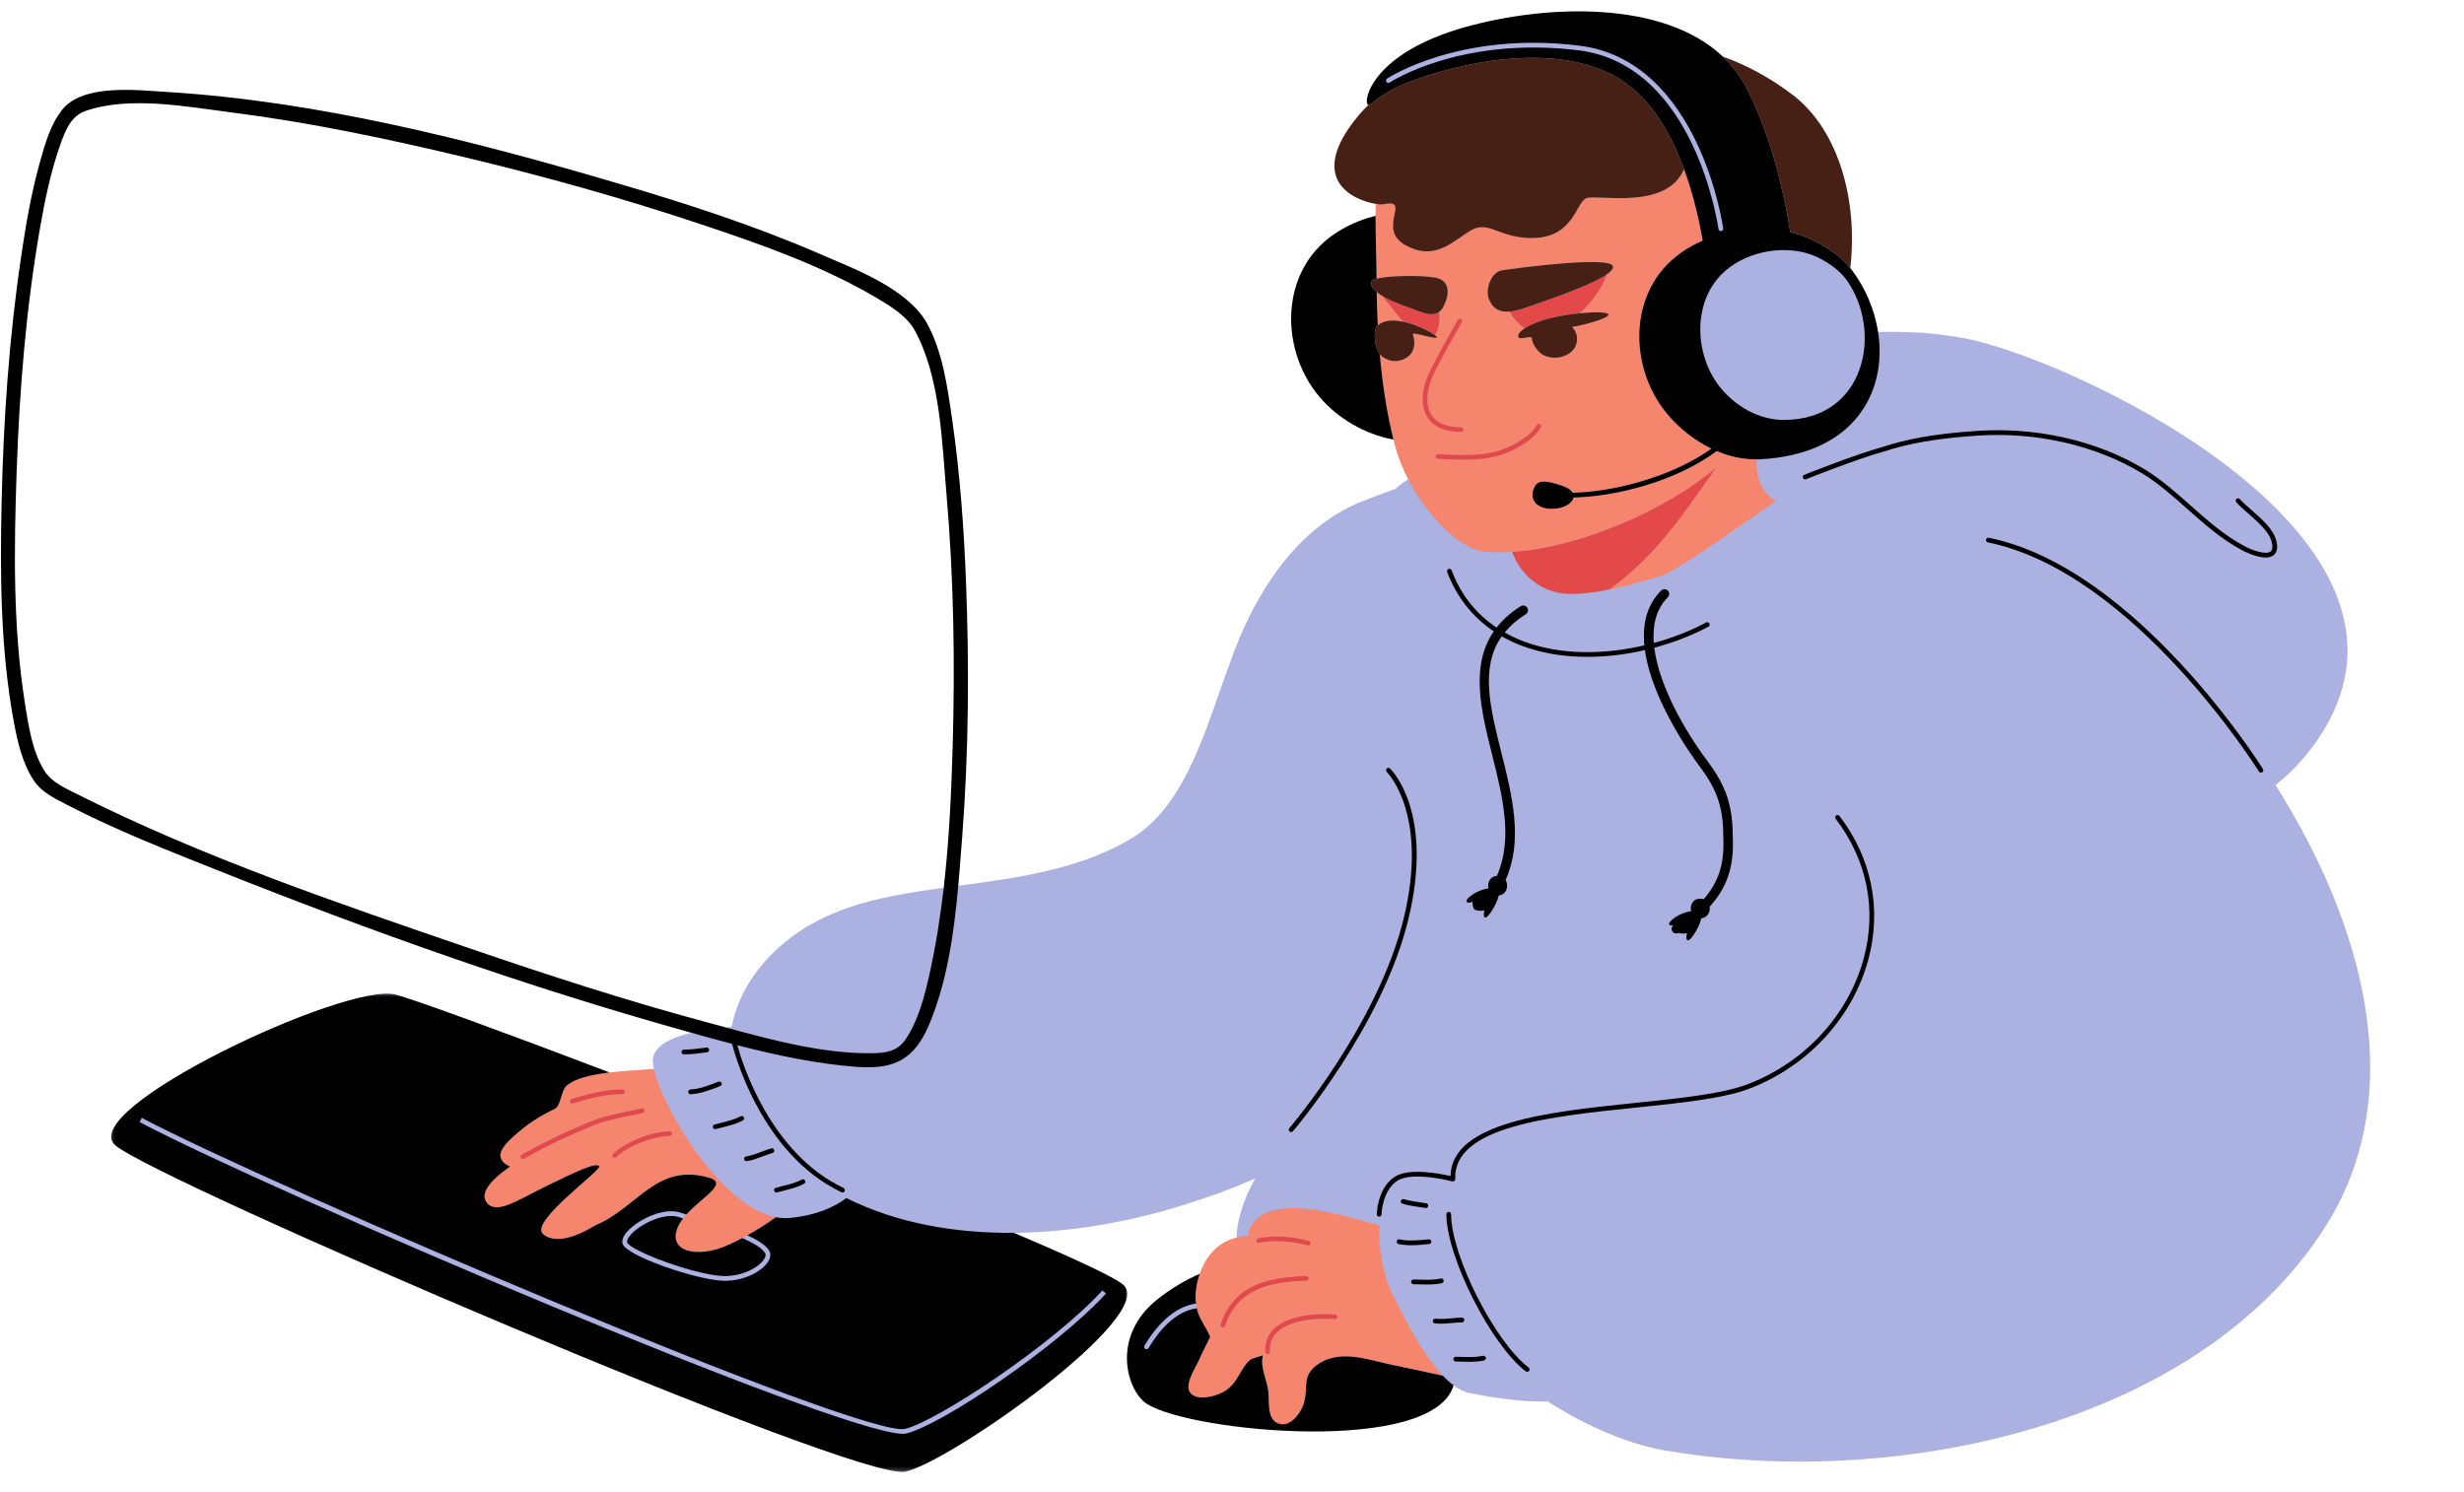
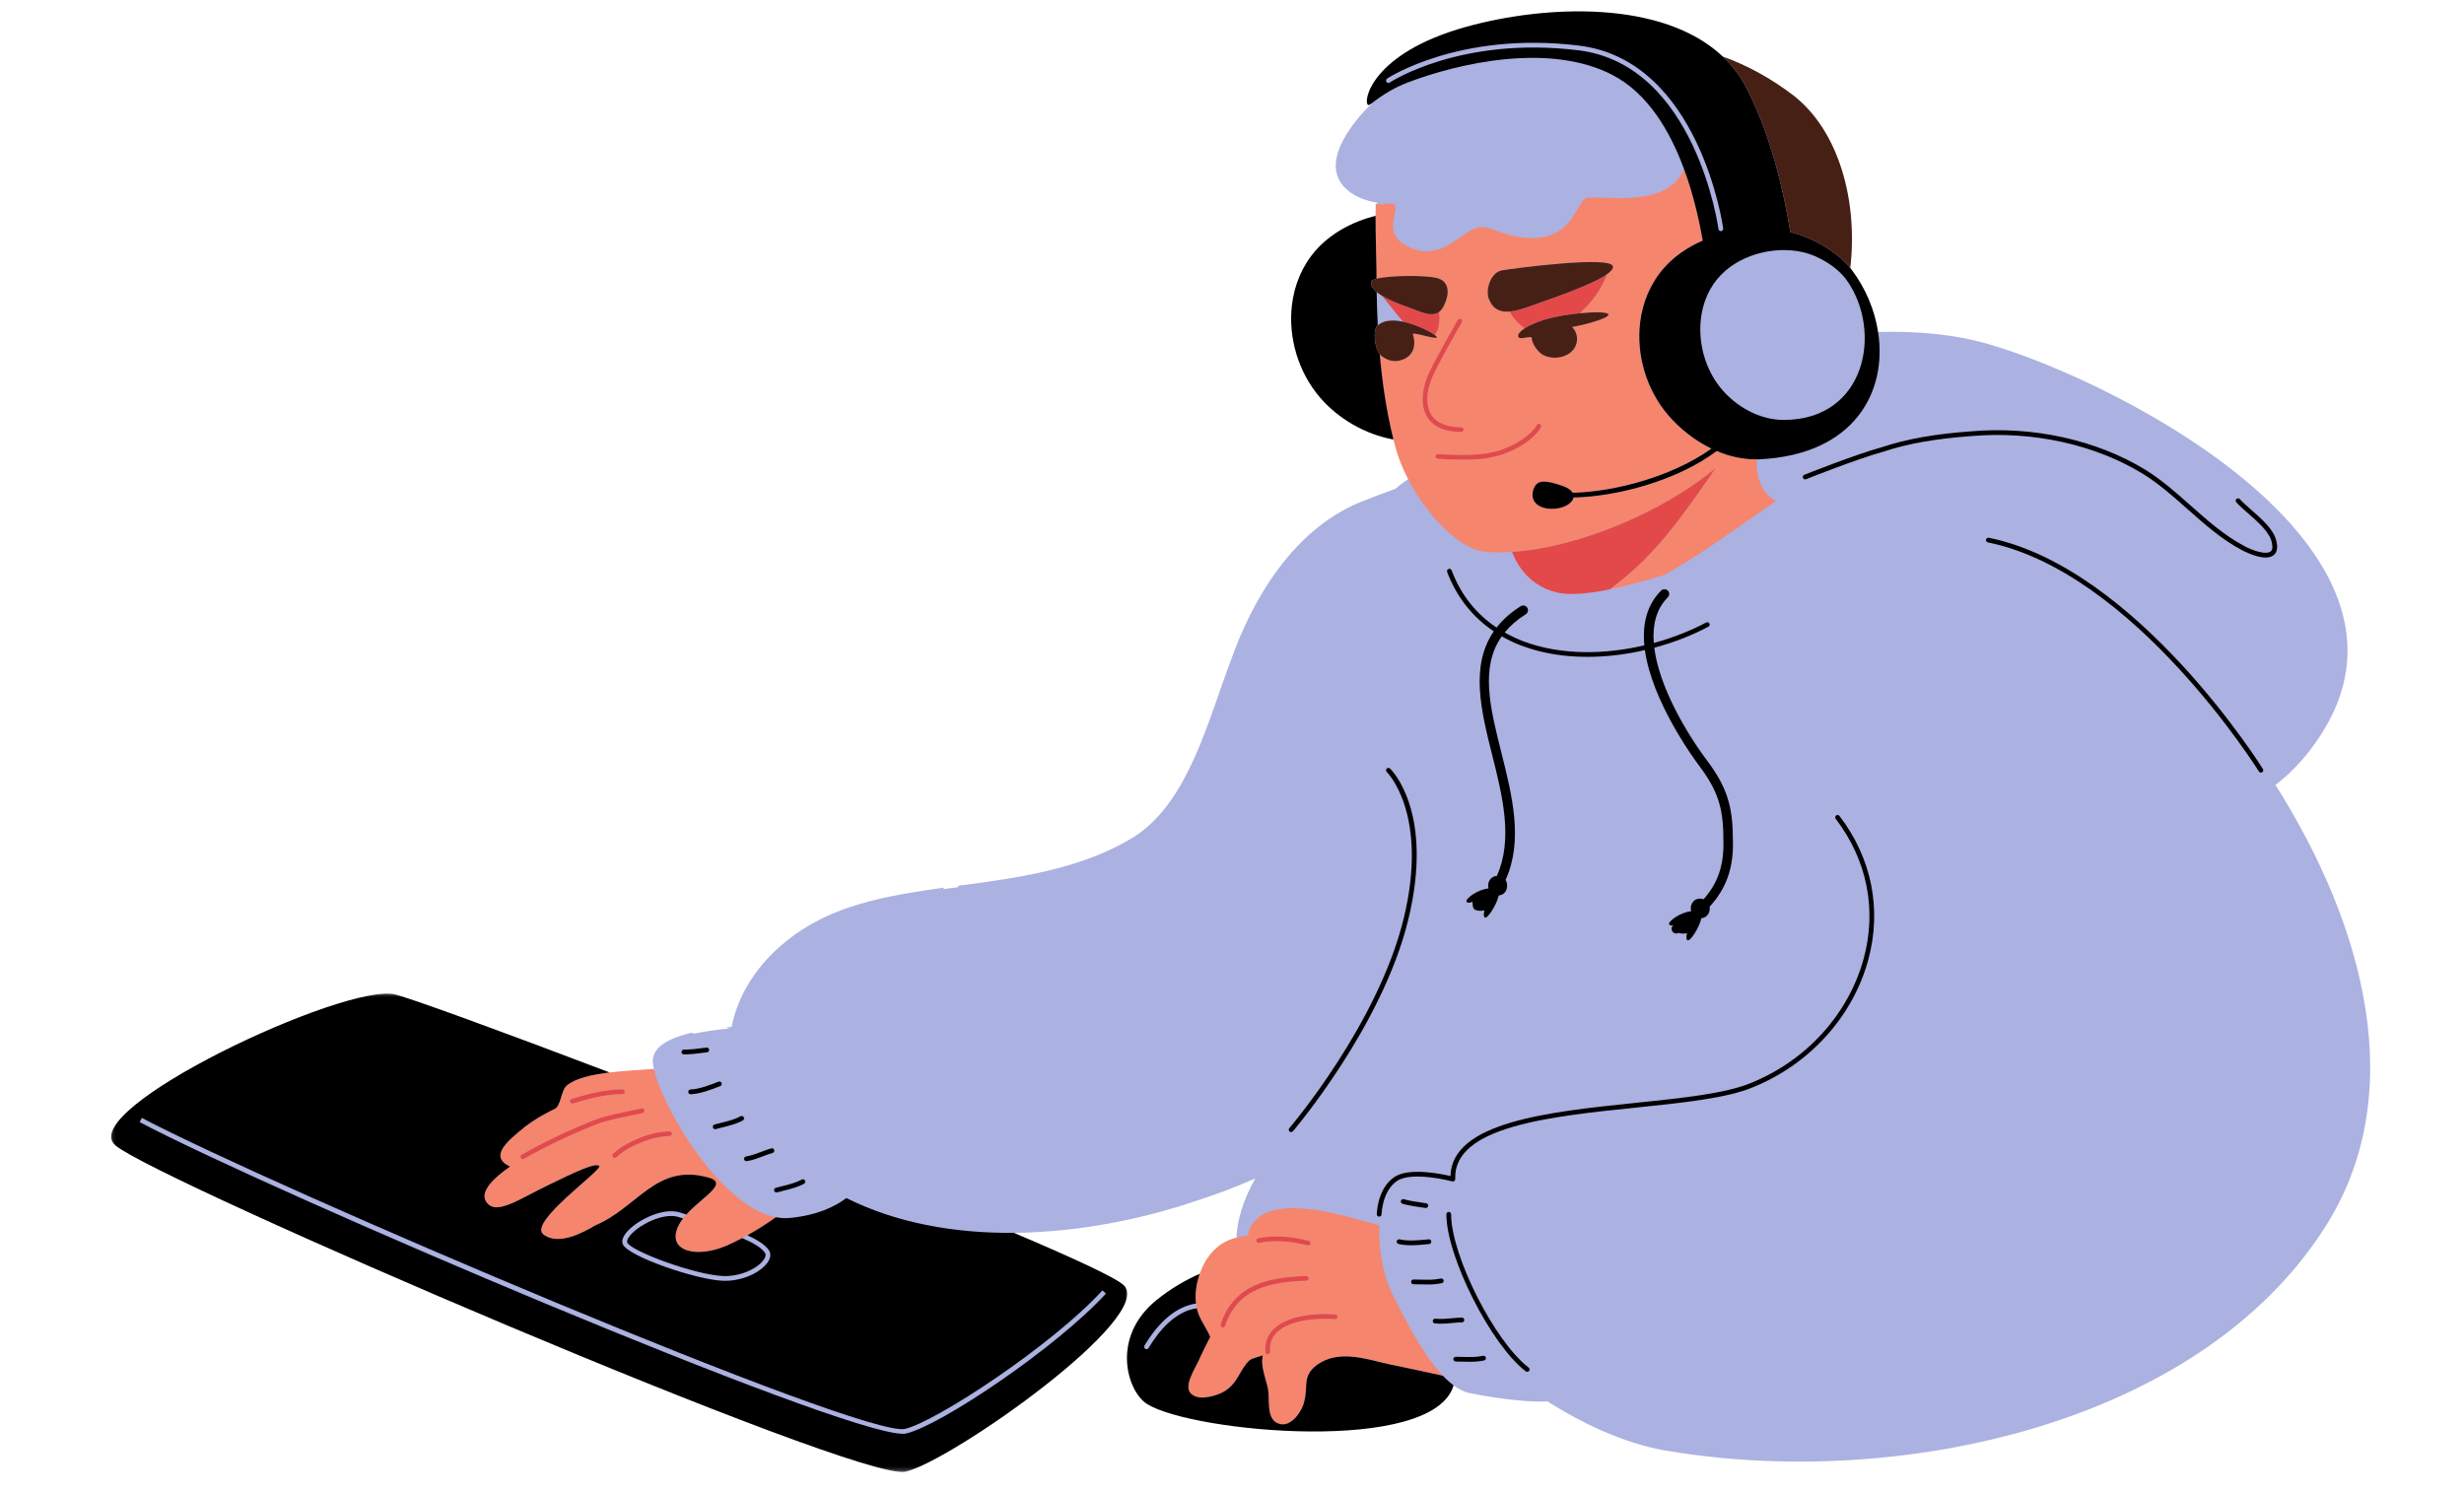
<svg xmlns="http://www.w3.org/2000/svg" width="520" height="315" viewBox="0 0 520 315" fill="none">
  <path d="M480.216 165.685C482.88 163.607 485.36 161.13 487.622 158.177C519.055 117.134 447.063 80.548 419.622 72.623C412.575 70.584 404.669 69.849 396.352 70.068C396.368 70.169 396.376 70.267 396.391 70.369C396.38 70.369 396.372 70.369 396.36 70.369L396.095 70.376L396.055 70.115C395.333 65.455 393.438 60.978 390.571 57.169C390.501 57.076 390.423 56.978 390.345 56.884L390.169 56.669L390.18 56.544C391.923 41.627 387.29 27.455 378.38 20.435C373.626 16.798 368.747 14.111 363.47 12.212L363.411 12.189L363.364 12.146C355.106 4.337 342.376 2.697 333.145 2.697C325.485 2.697 317.102 3.849 309.54 5.939C294.305 10.154 289.333 17.271 288.798 20.814C288.696 21.466 288.798 21.798 288.876 21.896L289.337 22.037L288.97 22.392C288.231 23.099 287.653 23.712 287.145 24.306C282.688 29.572 281.063 33.935 282.305 37.287C283.524 40.56 287.415 42.267 290.38 42.736L290.638 42.779L290.634 43.041C290.61 43.877 290.598 44.712 290.595 45.544V45.775L290.368 45.834C285.188 47.158 280.716 49.771 277.77 53.193C275.13 56.255 273.466 60.13 272.95 64.388C272.122 71.209 274.286 78.404 278.735 83.63C282.571 88.134 288.184 91.365 294.13 92.486L294.317 92.521L294.364 92.709C294.505 93.263 294.649 93.814 294.798 94.365C295.388 96.525 296.278 98.759 297.446 101.013L297.567 101.255L297.341 101.404C297.337 101.408 297.329 101.412 297.321 101.416C297.274 101.326 297.223 101.24 297.177 101.15C295.938 101.962 295.028 102.65 294.509 103.169C291.79 104.13 289.208 105.126 286.915 106.044C272.993 111.845 264.294 126.349 259.653 139.689C255.012 151.869 250.954 168.689 239.93 176.232C228.997 183.337 214.977 185.294 202.231 186.951C202.223 187.052 202.212 187.154 202.2 187.255C201.919 187.294 201.63 187.333 201.348 187.369L199.95 187.548C199.673 187.587 199.399 187.63 199.122 187.669C199.134 187.564 199.149 187.462 199.161 187.361C187.231 189.068 175.345 190.9 165.684 198.853C159.727 203.677 155.723 210.021 154.395 216.744C154.04 216.775 153.626 216.81 153.153 216.857C153.43 216.931 153.712 217.009 153.989 217.083C151.13 217.345 148.653 217.705 146.563 218.162C146.348 218.103 146.13 218.044 145.915 217.986C141.782 218.966 137.876 220.693 137.77 223.798C137.755 224.287 137.837 224.908 137.989 225.615C138.009 225.708 138.04 225.81 138.059 225.908L136.395 226.021C133.805 226.193 131.126 226.373 128.696 226.662L128.622 226.673L128.555 226.646C104.555 217.521 86.802 211.06 83.325 210.193C82.88 210.083 82.325 210.025 81.677 210.025C69.278 210.025 27.325 229.791 23.973 238.869C23.563 239.974 23.755 240.849 24.559 241.537C33.247 248.958 176.02 310.392 190.462 310.392C190.708 310.392 190.907 310.373 191.063 310.333C199.376 308.341 234.684 284.193 237.427 274.146C237.747 272.978 237.587 272.111 236.938 271.486C235.923 270.501 231.095 267.798 213.86 260.49L213.915 260.212C213.934 260.212 213.954 260.212 213.977 260.212C227.235 260.095 240.712 257.451 252.692 253.38C256.907 252.025 260.962 250.47 264.891 248.728C262.329 253.4 261.071 257.552 260.954 261.216C261.055 261.189 261.161 261.173 261.259 261.154C261.259 261.177 261.255 261.201 261.255 261.224L261.247 261.451L261.028 261.505C258.337 262.189 256.419 263.603 254.817 266.087C254.298 266.935 253.845 267.904 253.47 268.958L253.427 269.08L253.309 269.13C250.071 270.556 247.052 272.388 244.325 274.576C238.575 279.193 237.989 284.654 238.157 287.498C238.403 291.794 240.442 294.958 242.231 296.083C247.196 299.205 263.259 301.837 277.298 301.837C294.091 301.837 304.723 298.369 306.47 292.318L306.509 292.193C306.591 292.259 306.677 292.337 306.759 292.4C307.899 293.244 309.059 293.833 310.231 294.052C313.833 294.771 321.544 296.08 326.591 295.783C335.337 301.361 344.696 305.259 352.805 306.369C400.446 314.162 463.579 300.982 490.43 259.404C508.786 231.083 498.927 195.291 480.216 165.685Z" fill="#ABB1E0" />
  <path d="M141.309 239.787C137.821 239.787 132.567 241.876 130.063 244.259C129.97 244.353 129.845 244.396 129.72 244.396C129.587 244.396 129.458 244.345 129.356 244.244C129.169 244.044 129.177 243.724 129.376 243.537C132.079 240.962 137.544 238.787 141.309 238.787C141.587 238.787 141.809 239.009 141.809 239.287C141.809 239.564 141.587 239.787 141.309 239.787ZM124.747 237.751C119.587 239.869 114.958 242.099 110.591 244.58C110.513 244.626 110.427 244.646 110.345 244.646C110.169 244.646 110.001 244.552 109.907 244.392C109.77 244.154 109.856 243.845 110.095 243.708C114.501 241.208 119.169 238.958 124.36 236.826C126.981 235.705 129.462 235.189 132.337 234.595C133.313 234.396 134.333 234.185 135.403 233.939C135.673 233.876 135.942 234.044 136.001 234.314C136.063 234.583 135.895 234.849 135.626 234.912C134.548 235.162 133.524 235.373 132.54 235.576C129.72 236.162 127.286 236.666 124.747 237.751ZM120.63 231.955C123.817 231.009 127.43 229.939 131.364 229.939C131.641 229.939 131.864 230.162 131.864 230.439C131.864 230.712 131.641 230.939 131.364 230.939C127.575 230.939 124.036 231.986 120.915 232.912C120.868 232.927 120.821 232.931 120.774 232.931C120.555 232.931 120.356 232.791 120.294 232.576C120.216 232.31 120.368 232.033 120.63 231.955ZM137.989 225.615C134.852 225.83 131.602 226.013 128.661 226.365C124.743 226.833 121.38 227.599 119.583 229.138C118.376 230.173 118.38 233.431 117.067 234.044C115.755 234.662 113.157 236.001 110.778 237.83C107.47 240.552 102.891 244.044 107.645 246.228C104.059 248.669 101.278 251.529 102.575 253.603C104.505 256.689 109.204 253.31 115.391 250.298C121.579 247.287 125.68 245.337 126.454 246.115C127.227 246.888 111.473 257.935 114.634 260.509C117.794 263.087 123.294 260.044 125.634 258.638C134.532 254.892 138.391 245.646 149.161 248.455C154.196 249.619 148.341 252.451 144.841 256.345C144.598 256.619 144.364 256.896 144.149 257.177C143.716 257.74 143.345 258.322 143.075 258.923C140.735 264.138 147.044 265.654 153.376 262.904C154.372 262.47 155.477 261.931 156.638 261.322C157.001 261.13 157.368 260.931 157.739 260.724C159.7 259.638 161.766 258.345 163.755 256.916C152.02 254.693 139.735 233.693 137.989 225.615Z" fill="#F6856D" />
  <path d="M281.72 278.431C278.477 278.166 272.251 278.455 269.45 281.255C268.387 282.318 267.915 283.673 268.048 285.279C268.071 285.552 267.864 285.794 267.591 285.818C267.575 285.818 267.563 285.818 267.548 285.818C267.29 285.818 267.071 285.623 267.052 285.361C266.891 283.451 267.462 281.83 268.743 280.548C271.606 277.689 277.571 277.083 281.802 277.435C282.075 277.458 282.282 277.701 282.259 277.974C282.235 278.251 281.977 278.455 281.72 278.431ZM258.548 279.849C258.477 280.06 258.282 280.193 258.071 280.193C258.02 280.193 257.966 280.185 257.915 280.166C257.653 280.08 257.509 279.798 257.598 279.537C260.434 270.955 267.958 269.556 275.669 269.326C275.946 269.333 276.173 269.533 276.184 269.81C276.192 270.083 275.973 270.318 275.696 270.326C268.352 270.544 261.188 271.849 258.548 279.849ZM265.512 261.353C268.696 260.708 272.387 260.9 276.196 261.9C276.466 261.97 276.626 262.244 276.552 262.509C276.493 262.736 276.29 262.88 276.071 262.88C276.028 262.88 275.985 262.876 275.942 262.865C272.282 261.904 268.743 261.72 265.712 262.333C265.434 262.388 265.177 262.212 265.122 261.943C265.063 261.673 265.239 261.408 265.512 261.353ZM291.11 258.623C287.63 257.72 284.309 256.669 281.028 256.017C275.79 254.908 265.606 253.173 263.364 260.31L263.677 260.755C262.747 260.853 261.837 260.99 260.958 261.212C258.587 261.814 256.419 263.048 254.563 265.927C254.012 266.83 253.555 267.826 253.188 268.857C252.462 270.9 252.134 273.103 252.403 275.138C252.446 275.47 252.497 275.806 252.571 276.13C252.938 278.228 254.606 280.22 255.395 282.177C254.583 283.775 253.739 285.408 252.97 287.166C252.095 289.041 249.345 293.13 251.77 294.474C253.411 295.626 256.927 294.564 258.399 293.669C261.341 291.88 261.618 289.029 263.774 287.048C264.102 286.822 265.098 286.482 266.485 286.083C266.43 286.404 266.384 286.74 266.352 287.091C266.286 289.412 267.52 291.884 267.688 293.931C267.856 295.974 267.387 299.619 269.77 300.451C272.434 301.517 274.95 297.708 275.294 295.619C276.063 292.466 274.872 290.505 277.77 288.208C282.376 284.74 288.212 286.83 293.196 287.962C297.055 288.728 300.782 289.576 304.512 290.38C299.794 285.427 295.72 276.845 293.516 272.443C291.813 268.466 290.856 263.376 291.11 258.623Z" fill="#F6856D" />
  <path d="M314.7 96.533C313.114 96.915 310.817 97.021 308.708 97.021C305.989 97.021 303.587 96.841 303.411 96.83C303.134 96.806 302.93 96.568 302.95 96.29C302.969 96.017 303.231 95.814 303.485 95.834C303.563 95.837 310.993 96.396 314.497 95.552C317.993 94.947 322.759 92.451 324.333 89.701C324.469 89.459 324.774 89.38 325.012 89.517C325.255 89.654 325.337 89.959 325.2 90.197C323.43 93.29 318.376 95.892 314.7 96.533ZM301.344 88.251C299.919 86.169 299.86 83.021 301.184 79.619C302.344 76.712 307.438 67.888 307.657 67.513C307.794 67.275 308.098 67.193 308.341 67.33C308.579 67.466 308.661 67.775 308.52 68.013C308.469 68.103 303.251 77.15 302.114 79.986C300.915 83.072 300.934 85.88 302.173 87.685C303.302 89.337 305.387 90.173 308.38 90.173C308.657 90.173 308.88 90.396 308.88 90.673C308.88 90.951 308.657 91.173 308.38 91.173C305.036 91.173 302.669 90.189 301.344 88.251ZM317.005 57.056C319.524 56.634 339.852 53.947 340.387 56.197C340.505 56.685 340.028 57.255 339.145 57.88C338.036 61.005 335.848 63.896 333.38 66.123C336.591 65.802 339.262 65.857 339.427 66.334C339.735 67.255 333.188 68.845 331.743 69.009C333.243 70.408 333.223 73.037 331.36 74.462C329.809 75.65 327.434 75.822 325.712 74.955C324.352 74.267 323.173 72.158 323.274 71.314C323.325 70.892 321.216 71.517 320.692 71.349C320.305 71.224 319.981 70.447 321.766 69.302C320.2 68.22 319.192 66.908 318.571 65.755C316.739 65.908 315.134 65.373 314.262 63.216C313.391 61.419 314.489 57.478 317.005 57.056ZM372.266 103.455C371.048 101.626 370.649 99.365 370.731 96.947C367.856 96.982 364.993 96.337 362.298 95.193C353.887 101.486 341.239 104.814 332.067 105.005C331.817 106.318 329.77 107.505 327.188 107.384C324.247 107.244 322.809 105.494 323.661 103.169C324.38 101.22 326.083 101.294 329.762 102.564C330.903 102.958 331.583 103.466 331.895 104.005C340.716 103.826 352.954 100.568 361.188 94.689C357.661 92.986 354.466 90.459 351.989 87.548C347.454 82.224 345.305 74.919 346.134 68.08C346.634 63.947 348.219 59.978 351.024 56.72C353.231 54.162 356.126 52.181 359.337 50.783C358.528 46.142 357.29 40.826 355.395 35.677C351.731 44.482 337.102 40.966 334.805 41.83C332.485 42.701 332.102 50.794 322.298 50.216C316.067 49.849 314.177 46.736 310.696 48.474C306.782 50.654 303.067 55.275 296.688 51.794C290.309 48.314 298.079 41.806 291.989 43.111C291.7 43.173 291.098 43.154 290.333 43.033C290.309 43.873 290.298 44.709 290.294 45.541C290.274 49.685 290.454 53.712 290.481 57.087C290.485 57.603 290.489 58.193 290.497 58.837C293.298 58.111 300.528 58.072 303.087 58.638C306.243 59.341 305.708 62.462 304.833 64.259C304.528 65.013 304.145 65.513 303.704 65.837C303.946 67.74 303.657 69.705 302.79 70.72C303.11 70.955 303.282 71.13 303.255 71.205C303.044 71.74 297.954 69.915 298.173 70.568C298.868 72.63 298.395 74.654 296.626 75.623C294.934 76.548 293.259 76.376 291.673 75.24C291.489 75.107 291.329 74.935 291.18 74.748C291.677 80.419 292.548 86.701 294.075 92.783C294.216 93.337 294.356 93.892 294.509 94.447C295.126 96.705 296.048 98.974 297.177 101.154C301.341 109.185 308.321 115.99 313.235 116.435C315.098 116.607 317.067 116.619 319.11 116.486C333.469 115.572 351.524 107.669 362.016 98.826L362.02 98.822C361.294 99.939 360.544 101.037 359.79 102.107C355.809 107.767 351.755 113.462 346.809 118.333C344.548 120.56 342.173 122.58 339.692 124.4C343.255 123.677 347.212 122.599 351.266 121.326C358.594 117.306 366.52 111.419 374.794 105.74C373.77 105.185 372.903 104.447 372.266 103.455Z" fill="#F6856D" />
  <path d="M339.692 124.404C339.692 124.404 339.692 124.4 339.696 124.4C339.329 124.474 338.97 124.541 338.61 124.607C338.97 124.541 339.325 124.478 339.692 124.404Z" fill="#F6856D" />
-   <path d="M296.141 67.908C294.595 66.185 293.098 64.146 291.657 62.423C291.204 62.15 290.837 61.888 290.528 61.634C290.563 63.669 290.63 66.056 290.763 68.677C292.044 67.521 294.079 67.474 296.141 67.908Z" fill="#F6856D" />
  <path d="M281.802 277.435C277.571 277.084 271.606 277.689 268.743 280.549C267.462 281.83 266.891 283.447 267.052 285.361C267.071 285.623 267.29 285.818 267.548 285.818C267.563 285.818 267.575 285.818 267.591 285.818C267.864 285.795 268.071 285.552 268.048 285.279C267.915 283.674 268.388 282.322 269.45 281.256C272.251 278.455 278.477 278.166 281.72 278.431C281.977 278.455 282.235 278.252 282.259 277.974C282.282 277.701 282.075 277.459 281.802 277.435Z" fill="#E44949" />
  <path d="M276.18 269.81C276.173 269.533 275.946 269.333 275.669 269.326C267.958 269.556 260.434 270.955 257.595 279.537C257.509 279.798 257.653 280.08 257.915 280.166C257.966 280.185 258.016 280.193 258.071 280.193C258.278 280.193 258.473 280.06 258.544 279.849C261.188 271.849 268.352 270.544 275.696 270.326C275.973 270.318 276.188 270.083 276.18 269.81Z" fill="#E44949" />
  <path d="M265.712 262.334C268.739 261.72 272.282 261.904 275.942 262.865C275.985 262.876 276.028 262.88 276.067 262.88C276.29 262.88 276.493 262.736 276.552 262.509C276.622 262.244 276.462 261.97 276.196 261.9C272.388 260.9 268.692 260.709 265.509 261.353C265.239 261.408 265.063 261.673 265.118 261.943C265.177 262.212 265.434 262.388 265.712 262.334Z" fill="#E44949" />
  <path d="M362.016 98.826C351.524 107.669 333.47 115.572 319.11 116.486C319.356 117.138 319.645 117.775 319.977 118.392C320.321 119.025 320.712 119.634 321.149 120.212C321.587 120.794 322.071 121.341 322.602 121.849C323.134 122.353 323.716 122.822 324.345 123.24C324.97 123.658 325.649 124.025 326.372 124.333C327.098 124.642 327.872 124.896 328.696 125.08C328.985 125.146 329.298 125.197 329.622 125.24C329.688 125.248 329.755 125.255 329.825 125.263C330.149 125.302 330.489 125.33 330.845 125.345C330.88 125.349 330.919 125.349 330.954 125.349C331.302 125.365 331.661 125.369 332.032 125.365C332.079 125.361 332.126 125.365 332.177 125.361C332.579 125.353 332.997 125.337 333.427 125.306C333.466 125.302 333.505 125.302 333.548 125.298C334.446 125.236 335.395 125.13 336.399 124.982C336.419 124.978 336.442 124.978 336.466 124.974C337.493 124.822 338.571 124.63 339.688 124.404C342.169 122.58 344.548 120.56 346.809 118.333C351.755 113.466 355.809 107.771 359.79 102.111C360.544 101.037 361.294 99.939 362.02 98.822C362.02 98.822 362.02 98.822 362.016 98.826Z" fill="#E44949" />
  <path d="M321.766 69.302C322.419 68.888 323.345 68.423 324.661 67.923C327.02 67.025 330.427 66.415 333.38 66.123C335.848 63.896 338.036 61.009 339.145 57.88C335.954 60.134 327.434 63.029 322.415 64.79C321.13 65.244 319.802 65.65 318.571 65.755C319.192 66.908 320.204 68.22 321.766 69.302Z" fill="#E44949" />
  <path d="M303.708 65.837C302.048 67.064 299.54 65.677 297.009 64.79C294.571 63.931 292.845 63.146 291.657 62.423C293.098 64.146 294.595 66.185 296.141 67.908C298.911 68.494 301.712 69.939 302.794 70.72C303.661 69.705 303.946 67.74 303.708 65.837Z" fill="#E44949" />
  <path d="M308.88 90.673C308.88 90.396 308.653 90.173 308.38 90.173C305.387 90.173 303.298 89.337 302.169 87.685C300.934 85.88 300.915 83.072 302.114 79.986C303.247 77.15 308.466 68.103 308.52 68.013C308.661 67.775 308.579 67.466 308.337 67.33C308.098 67.193 307.794 67.275 307.653 67.513C307.438 67.888 302.345 76.712 301.18 79.619C299.856 83.021 299.915 86.169 301.341 88.251C302.669 90.189 305.036 91.173 308.376 91.173C308.653 91.173 308.88 90.951 308.88 90.673Z" fill="#E44949" />
  <path d="M325.2 90.197C325.337 89.959 325.255 89.654 325.013 89.517C324.774 89.38 324.47 89.459 324.329 89.701C322.759 92.451 317.993 94.947 314.497 95.552C310.993 96.396 303.559 95.838 303.485 95.834C303.231 95.814 302.97 96.017 302.95 96.291C302.927 96.568 303.134 96.806 303.407 96.83C303.583 96.841 305.989 97.021 308.704 97.021C310.813 97.021 313.114 96.916 314.7 96.533C318.376 95.892 323.431 93.291 325.2 90.197Z" fill="#E44949" />
  <path d="M141.309 238.787C137.544 238.787 132.079 240.962 129.376 243.537C129.177 243.724 129.169 244.041 129.356 244.244C129.458 244.345 129.587 244.396 129.72 244.396C129.845 244.396 129.966 244.349 130.063 244.259C132.567 241.876 137.821 239.787 141.309 239.787C141.583 239.787 141.809 239.56 141.809 239.287C141.809 239.009 141.587 238.787 141.309 238.787Z" fill="#E44949" />
  <path d="M135.626 234.916C135.895 234.853 136.063 234.584 136.001 234.314C135.938 234.045 135.673 233.877 135.403 233.939C134.333 234.185 133.313 234.396 132.337 234.599C129.462 235.193 126.981 235.705 124.36 236.83C119.169 238.959 114.505 241.209 110.095 243.713C109.856 243.845 109.77 244.154 109.907 244.392C110.001 244.556 110.169 244.646 110.345 244.646C110.427 244.646 110.513 244.627 110.591 244.58C114.962 242.103 119.587 239.869 124.747 237.752C127.286 236.666 129.72 236.162 132.54 235.58C133.524 235.373 134.548 235.162 135.626 234.916Z" fill="#E44949" />
  <path d="M120.774 232.931C120.821 232.931 120.868 232.923 120.915 232.912C124.036 231.986 127.575 230.935 131.364 230.935C131.641 230.935 131.864 230.712 131.864 230.435C131.864 230.162 131.641 229.935 131.364 229.935C127.43 229.935 123.817 231.005 120.63 231.951C120.364 232.029 120.216 232.306 120.294 232.572C120.356 232.791 120.555 232.931 120.774 232.931Z" fill="#E44949" />
  <mask id="mask0_45_6" style="mask-type:luminance" maskUnits="userSpaceOnUse" x="23" y="209" width="216" height="102">
    <path d="M23.2 209.4H238.2V310.689H23.2V209.4Z" fill="white" />
  </mask>
  <g mask="url(#mask0_45_6)">
    <path d="M191.251 302.56C191.063 302.603 190.821 302.627 190.54 302.627C176.938 302.627 57.181 251.463 29.47 236.838L29.934 235.951C57.446 250.474 182.212 303.673 191.016 301.588C197.637 300.002 222.032 283.959 232.661 272.361L233.399 273.037C223.044 284.334 198.712 300.771 191.251 302.56ZM237.149 271.267C235.528 269.701 226.68 265.599 213.977 260.213C201.52 260.322 189.262 258.189 178.618 252.873C176.134 254.748 172.345 256.525 166.653 257.076C165.696 257.166 164.723 257.099 163.751 256.916C161.766 258.345 159.7 259.638 157.739 260.724C159.884 261.713 161.598 262.798 162.341 263.99C162.696 264.627 162.63 265.404 162.169 266.189C160.97 268.224 157.223 270.334 153.024 270.334C152.864 270.334 152.704 270.33 152.544 270.326C146.856 270.103 132.43 265.142 131.434 262.603C131.278 262.201 131.227 261.517 131.887 260.552C133.434 258.287 138.024 255.654 141.626 255.654C142.337 255.654 142.997 255.752 143.587 255.947C143.958 256.072 144.384 256.205 144.841 256.345C148.341 252.451 154.196 249.619 149.161 248.455C138.391 245.646 134.532 254.892 125.634 258.638C123.294 260.045 117.794 263.088 114.634 260.509C111.473 257.935 127.227 246.888 126.454 246.115C125.68 245.338 121.579 247.287 115.391 250.298C109.204 253.31 104.505 256.689 102.575 253.603C101.278 251.529 104.059 248.67 107.645 246.228C102.891 244.045 107.47 240.552 110.778 237.83C113.157 236.002 115.755 234.662 117.067 234.045C118.38 233.431 118.376 230.173 119.583 229.138C121.38 227.595 124.743 226.834 128.661 226.365C105.583 217.588 87.001 210.802 83.399 209.904C72.946 207.295 15.634 234.302 24.368 241.763C33.098 249.224 181.282 312.99 191.134 310.627C200.985 308.263 244.009 277.892 237.149 271.267Z" fill="black" />
  </g>
  <path d="M144.149 257.177C143.837 257.08 143.536 256.986 143.27 256.896C142.782 256.736 142.227 256.654 141.626 256.654C138.376 256.654 134.095 259.091 132.716 261.115C132.395 261.583 132.27 261.99 132.364 262.24C133.075 264.048 146.681 269.099 152.583 269.326C156.559 269.478 160.231 267.505 161.306 265.681C161.501 265.349 161.688 264.873 161.481 264.498C160.782 263.376 158.931 262.306 156.638 261.322C155.477 261.931 154.372 262.47 153.376 262.904C147.044 265.654 140.735 264.138 143.075 258.923C143.345 258.322 143.716 257.74 144.149 257.177Z" fill="black" />
  <path d="M293.196 287.962C288.212 286.833 282.376 284.74 277.77 288.208C274.872 290.509 276.063 292.47 275.294 295.623C274.95 297.708 272.434 301.521 269.77 300.455C267.388 299.619 267.856 295.978 267.688 293.931C267.52 291.884 266.286 289.416 266.352 287.091C266.384 286.74 266.431 286.408 266.485 286.083C265.098 286.482 264.102 286.822 263.774 287.048C261.618 289.029 261.341 291.88 258.399 293.669C256.927 294.564 253.411 295.626 251.77 294.474C249.345 293.13 252.095 289.041 252.97 287.169C253.739 285.408 254.583 283.775 255.395 282.177C254.606 280.224 252.938 278.232 252.571 276.13C247.958 276.775 244.501 281.005 242.391 284.521C242.298 284.677 242.134 284.763 241.962 284.763C241.876 284.763 241.786 284.744 241.708 284.693C241.47 284.552 241.391 284.244 241.536 284.005C244.684 278.755 248.431 275.708 252.403 275.138C252.134 273.103 252.462 270.9 253.188 268.857C250.2 270.173 247.126 271.943 244.141 274.341C234.352 282.197 237.833 293.673 242.075 296.337C251.591 302.314 302.505 307.134 306.763 292.396C306.001 291.83 305.247 291.154 304.513 290.38C300.782 289.576 297.056 288.728 293.196 287.962Z" fill="black" />
  <path d="M149.227 222.099C149.501 222.064 149.692 221.814 149.657 221.537C149.622 221.263 149.364 221.064 149.098 221.107L148.595 221.173C147.239 221.349 145.7 221.544 144.329 221.541C144.071 221.548 143.829 221.759 143.825 222.037C143.821 222.31 144.044 222.537 144.321 222.541C144.364 222.541 144.403 222.541 144.446 222.541C145.856 222.541 147.38 222.341 148.727 222.162L149.227 222.099Z" fill="black" />
  <path d="M145.743 230.958C145.751 230.958 145.763 230.958 145.77 230.958C147.848 230.849 149.958 230.033 151.997 229.24C152.255 229.138 152.384 228.849 152.282 228.591C152.181 228.333 151.891 228.208 151.634 228.306C149.669 229.072 147.638 229.861 145.72 229.958C145.442 229.974 145.231 230.208 145.243 230.486C145.259 230.751 145.477 230.958 145.743 230.958Z" fill="black" />
  <path d="M150.931 238.33C150.973 238.33 151.02 238.326 151.063 238.31C151.528 238.181 152.001 238.068 152.47 237.951C153.899 237.595 155.38 237.228 156.763 236.494C157.005 236.365 157.098 236.06 156.97 235.818C156.841 235.572 156.536 235.478 156.294 235.611C155.02 236.291 153.665 236.623 152.227 236.978C151.751 237.099 151.274 237.216 150.798 237.349C150.532 237.42 150.376 237.697 150.45 237.963C150.513 238.185 150.712 238.33 150.931 238.33Z" fill="black" />
  <path d="M163.048 243.345C163.313 243.271 163.47 242.998 163.395 242.728C163.321 242.463 163.048 242.306 162.782 242.381C162.106 242.568 161.442 242.822 160.735 243.091C159.68 243.494 158.587 243.908 157.45 244.091C157.177 244.134 156.993 244.392 157.036 244.666C157.075 244.912 157.29 245.084 157.528 245.084C157.555 245.084 157.583 245.084 157.61 245.08C158.845 244.881 159.989 244.443 161.091 244.025C161.774 243.763 162.419 243.521 163.048 243.345Z" fill="black" />
  <path d="M163.856 251.689C163.899 251.689 163.946 251.681 163.989 251.67C164.458 251.541 164.931 251.423 165.399 251.306C166.829 250.951 168.306 250.587 169.688 249.849C169.931 249.72 170.024 249.416 169.891 249.173C169.763 248.927 169.462 248.837 169.216 248.966C167.946 249.646 166.591 249.982 165.161 250.334C164.681 250.455 164.2 250.572 163.723 250.705C163.458 250.779 163.302 251.056 163.376 251.322C163.438 251.545 163.638 251.689 163.856 251.689Z" fill="black" />
  <path d="M294.075 92.783C292.548 86.697 291.681 80.419 291.181 74.744C289.923 73.119 289.872 69.58 290.591 68.837C290.645 68.779 290.704 68.732 290.763 68.677C290.63 66.052 290.563 63.666 290.532 61.63C289.821 61.044 289.473 60.509 289.38 60.029C289.376 60.029 289.376 60.025 289.376 60.025C289.337 59.826 289.337 59.638 289.376 59.459C289.423 59.212 289.841 59.005 290.497 58.834C290.493 58.189 290.489 57.603 290.485 57.087C290.454 53.712 290.278 49.685 290.298 45.541C285.341 46.81 280.727 49.298 277.544 52.994C274.739 56.252 273.153 60.216 272.653 64.349C271.825 71.193 273.973 78.498 278.509 83.822C282.415 88.412 288.091 91.654 294.075 92.783Z" fill="black" />
  <path d="M272.477 238.947C272.618 238.947 272.759 238.884 272.856 238.771C273.044 238.552 291.669 216.705 297.177 194.201C302.727 171.533 293.739 162.584 293.352 162.212C293.153 162.021 292.837 162.029 292.645 162.224C292.454 162.423 292.462 162.744 292.661 162.931C292.751 163.021 301.618 171.849 296.208 193.962C290.755 216.232 272.286 237.904 272.098 238.119C271.919 238.33 271.942 238.642 272.153 238.826C272.247 238.904 272.36 238.947 272.477 238.947Z" fill="black" />
  <path d="M306.243 256.291C306.243 256.013 306.02 255.791 305.743 255.791C305.47 255.791 305.243 256.013 305.243 256.291C305.243 265.228 314.638 283.822 321.997 289.447C322.087 289.517 322.192 289.552 322.302 289.552C322.45 289.552 322.598 289.486 322.696 289.353C322.864 289.134 322.821 288.822 322.602 288.654C315.419 283.158 306.243 265.009 306.243 256.291Z" fill="black" />
  <path d="M365.688 176.826C365.688 170.048 364.313 165.927 360.247 160.509C355.755 154.517 350.13 144.861 349.118 136.713C353.329 135.584 357.239 134.041 360.54 132.267C360.782 132.138 360.876 131.834 360.743 131.591C360.614 131.349 360.309 131.259 360.067 131.388C356.864 133.103 353.083 134.603 349.012 135.713C348.72 131.935 349.505 128.541 351.973 126.076C352.364 125.681 352.364 125.052 351.973 124.662C351.583 124.267 350.95 124.267 350.559 124.662C347.458 127.759 346.61 131.861 347.024 136.213C338.755 138.142 329.516 138.369 321.544 135.377C320.118 134.841 318.805 134.197 317.552 133.494C318.68 132.111 320.134 130.822 321.997 129.642C322.466 129.345 322.602 128.728 322.309 128.263C322.012 127.795 321.395 127.658 320.93 127.951C318.774 129.314 317.11 130.826 315.837 132.455C311.481 129.552 308.286 125.521 306.345 120.38C306.251 120.119 305.962 119.99 305.7 120.088C305.442 120.185 305.313 120.474 305.411 120.732C307.387 125.986 310.743 130.224 315.247 133.259C310.208 140.588 312.587 150.099 314.911 159.361C317.11 168.119 319.352 177.127 315.903 184.877C314.427 184.978 313.837 186.377 314.13 187.525C311.762 187.744 309.169 189.767 309.489 190.298C309.696 190.646 310.333 190.568 310.762 190.318C310.735 190.986 310.86 191.838 311.274 192.025C311.876 192.298 312.684 192.291 313.27 192.146C313.098 192.755 313.071 193.521 313.391 193.658C313.973 193.908 315.845 190.966 316.298 189.002C317.993 188.83 318.47 186.9 317.735 185.736C321.497 177.408 319.145 168.009 316.852 158.877C314.458 149.33 312.329 140.822 316.927 134.306C318.262 135.072 319.684 135.748 321.192 136.31C325.54 137.943 330.251 138.642 334.981 138.642C339.098 138.642 343.227 138.115 347.141 137.209C348.618 147.966 357.27 159.869 358.649 161.705C362.462 166.791 363.688 170.466 363.688 176.873C363.962 182.576 362.497 186.431 359.536 189.795C359.321 189.72 359.087 189.67 358.821 189.67C357.223 189.67 356.583 191.142 356.887 192.338C354.524 192.552 351.927 194.58 352.247 195.111C352.399 195.365 352.77 195.388 353.126 195.291C352.743 195.623 352.657 196.185 352.954 196.611C353.149 196.884 353.458 197.033 353.774 197.033C353.934 197.033 354.095 196.986 354.243 196.904C354.813 197.095 355.505 197.088 356.028 196.959C355.856 197.568 355.829 198.334 356.153 198.47C356.735 198.72 358.606 195.779 359.059 193.814C360.387 193.677 360.966 192.459 360.798 191.377C364.216 187.623 365.993 183.263 365.688 176.826Z" fill="black" />
  <path d="M419.72 113.502C419.454 113.443 419.188 113.619 419.13 113.888C419.075 114.162 419.251 114.423 419.52 114.478C450.368 120.775 476.458 162.416 476.72 162.834C476.813 162.99 476.977 163.072 477.145 163.072C477.235 163.072 477.325 163.048 477.407 162.998C477.641 162.853 477.716 162.544 477.567 162.31C477.306 161.884 450.993 119.88 419.72 113.502Z" fill="black" />
  <path d="M292.727 16.591C292.876 16.49 307.997 6.529 333.247 9.63C358.692 12.752 363.614 47.857 363.661 48.212C363.696 48.486 363.505 48.736 363.231 48.771C363.208 48.775 363.184 48.779 363.165 48.779C362.919 48.779 362.704 48.595 362.669 48.341C362.622 47.994 357.802 13.646 333.126 10.619C308.263 7.572 293.434 17.322 293.286 17.419C293.056 17.576 292.747 17.513 292.595 17.287C292.438 17.056 292.501 16.748 292.727 16.591ZM380.528 53.232C383.774 53.982 387.743 56.31 389.778 59.205C397.309 69.884 393.833 88.642 376.407 88.634C371.329 88.634 366.263 85.822 362.989 81.716C359.86 77.791 358.376 72.412 358.946 67.369C359.29 64.326 360.388 61.404 362.321 59.005C366.532 53.787 374.348 51.806 380.528 53.232ZM288.747 22.173C288.751 22.177 288.759 22.173 288.763 22.173C289.2 22.31 291.884 19.404 297.009 17.443C307.899 13.279 327.118 8.935 340.333 15.841C347.653 19.666 352.364 27.447 355.395 35.677C357.294 40.822 358.532 46.142 359.341 50.783C356.126 52.181 353.231 54.162 351.028 56.72C348.223 59.978 346.634 63.943 346.134 68.076C345.306 74.919 347.458 82.22 351.993 87.548C354.47 90.459 357.661 92.986 361.188 94.689C352.958 100.564 340.72 103.826 331.899 104.005C331.587 103.466 330.907 102.959 329.766 102.564C326.083 101.294 324.38 101.22 323.665 103.169C322.809 105.49 324.247 107.244 327.188 107.384C329.774 107.505 331.821 106.318 332.067 105.005C341.239 104.814 353.891 101.486 362.298 95.193C364.993 96.338 367.856 96.982 370.735 96.947C370.97 96.943 371.2 96.951 371.434 96.939C391.333 95.919 398.317 82.744 396.352 70.068C395.638 65.435 393.731 60.869 390.813 56.99C390.708 56.849 390.595 56.716 390.481 56.58C387.54 52.962 382.286 50.056 377.829 48.99C376.403 40.166 373.677 28.396 368.52 18.459C367.216 15.943 365.532 13.787 363.571 11.931C351.001 0.037 326.481 0.943 309.462 5.65C289.376 11.209 287.528 21.541 288.747 22.173Z" fill="black" />
  <path d="M480.419 114.287C479.927 111.83 477.368 109.591 475.11 107.615C474.188 106.806 473.313 106.041 472.684 105.345C472.497 105.142 472.184 105.127 471.977 105.31C471.774 105.498 471.759 105.814 471.942 106.017C472.614 106.756 473.509 107.537 474.454 108.365C476.591 110.24 479.012 112.361 479.438 114.498C479.669 115.463 479.583 116.103 479.184 116.404C478.184 117.162 475.286 116.166 473.634 115.248C469.434 113.029 465.794 109.799 462.274 106.674C459.29 104.021 456.2 101.279 452.778 99.166C442.47 92.857 429.048 89.892 415.942 91.045C408.446 91.58 402.36 92.658 397.356 94.326C391.739 95.838 380.88 100.174 380.77 100.216C380.513 100.322 380.387 100.611 380.493 100.869C380.595 101.123 380.888 101.248 381.141 101.146C381.251 101.103 392.055 96.791 397.645 95.283C402.595 93.634 408.602 92.576 416.02 92.045C428.919 90.912 442.13 93.818 452.255 100.017C455.598 102.084 458.653 104.799 461.61 107.42C465.177 110.588 468.86 113.861 473.157 116.127C473.192 116.146 475.97 117.67 478.134 117.67C478.766 117.67 479.345 117.541 479.79 117.205C480.532 116.638 480.743 115.65 480.419 114.287Z" fill="black" />
-   <path d="M9.333 162.626C6.763 158.49 5.997 153.056 5.247 148.345C2.7 132.287 2.958 115.642 3.516 99.447C4.11 82.216 5.509 64.908 8.481 47.916C9.513 42.013 10.751 36.083 12.762 30.427C13.806 27.482 14.977 24.47 18.11 23.396C27.442 20.193 39.599 22.552 49.067 23.759C65.516 25.857 81.813 29.302 97.93 33.154C114.837 37.189 131.606 41.88 148.091 47.392C160.657 51.591 173.524 56.103 184.977 62.869C187.825 64.548 191.114 66.54 192.88 69.435V69.439C198.477 79.349 198.79 93.314 199.747 104.326C201.286 122.037 201.555 139.884 201.048 157.65C200.766 167.513 200.298 177.49 199.165 187.361C198.458 193.494 197.501 199.587 196.165 205.587C195.114 210.294 193.841 215.298 191.13 219.357C189.345 222.033 186.669 222.287 183.677 222.302C173.505 222.349 163.059 219.564 153.153 216.857C151.669 216.451 150.188 216.044 148.727 215.65C132.106 211.173 115.712 205.845 99.43 200.271C71.485 190.701 42.809 180.962 16.364 167.658C13.798 166.369 10.899 165.146 9.333 162.626ZM144.325 217.54C144.852 217.689 145.384 217.837 145.915 217.986C148.755 218.779 151.618 219.568 154.497 220.322C154.923 222.025 160.606 243.599 177.583 251.638C177.649 251.673 177.723 251.689 177.794 251.689C177.981 251.689 178.161 251.583 178.247 251.404C178.364 251.154 178.259 250.853 178.009 250.736C162.481 243.38 156.614 224.314 155.606 220.611C163.899 222.751 172.329 224.548 180.802 225.181C188.665 225.763 192.958 223.677 196.079 216.259C199.88 207.236 201.329 196.958 202.231 186.951C202.548 183.482 202.794 180.044 203.055 176.705C204.442 158.744 204.559 140.658 203.86 122.665C203.423 111.333 202.587 99.998 200.977 88.771C199.981 81.865 198.954 74.103 195.458 67.923C191.052 60.701 180.477 56.841 173.165 53.662C159.055 47.525 144.325 42.794 129.579 38.466C99.052 29.497 67.001 21.341 35.126 19.404C29.157 19.044 17.7 17.642 13.251 23.013C10.661 26.134 9.473 30.494 8.399 34.314C6.571 40.83 5.442 47.552 4.45 54.24C1.911 71.341 0.727 88.673 0.341 105.951C-0.003 121.255 0.102 136.919 2.856 152.033C3.645 156.369 4.692 161.083 7.18 164.802C8.798 167.22 11.532 168.517 14.04 169.822C24.38 175.197 35.356 179.474 46.169 183.787C78.274 196.58 111.032 208.228 144.325 217.54Z" fill="black" />
  <path d="M387.497 172.119C387.274 172.287 387.235 172.599 387.403 172.822C394.036 181.494 396.13 191.99 393.298 202.369C390.114 214.033 381.251 223.818 369.575 228.552C364.227 230.814 354.938 231.771 345.106 232.787C326.938 234.666 306.395 236.787 306.11 248.224C303.997 247.728 297.255 246.373 294.227 248.455C290.665 250.908 290.567 256.068 290.563 256.283C290.559 256.56 290.782 256.787 291.059 256.791H291.063C291.337 256.791 291.559 256.572 291.563 256.295C291.563 256.248 291.665 251.435 294.794 249.279C297.954 247.103 306.399 249.326 306.485 249.349C306.638 249.388 306.805 249.357 306.927 249.255C307.052 249.158 307.122 249.005 307.114 248.845C306.653 237.763 327.138 235.65 345.208 233.783C355.118 232.759 364.477 231.795 369.958 229.474C381.911 224.627 390.997 214.591 394.263 202.63C397.177 191.943 395.024 181.142 388.196 172.213C388.028 171.994 387.716 171.951 387.497 172.119Z" fill="black" />
  <path d="M300.333 254.888L300.841 254.959C300.864 254.962 300.888 254.962 300.911 254.962C301.153 254.962 301.368 254.783 301.403 254.533C301.442 254.263 301.255 254.009 300.981 253.97L300.47 253.896C299.118 253.709 297.583 253.49 296.263 253.115C295.997 253.033 295.72 253.193 295.645 253.459C295.567 253.724 295.723 254.002 295.989 254.076C297.376 254.47 298.946 254.693 300.333 254.888Z" fill="black" />
  <path d="M294.766 261.966C294.708 262.24 294.876 262.505 295.145 262.564C296.013 262.759 296.919 262.83 297.841 262.83C299.087 262.83 300.36 262.701 301.61 262.576C301.888 262.548 302.087 262.302 302.059 262.029C302.032 261.751 301.763 261.544 301.513 261.58C299.415 261.791 297.247 262.009 295.36 261.587C295.091 261.533 294.829 261.701 294.766 261.966Z" fill="black" />
  <path d="M304.063 269.853C302.657 270.166 301.259 270.126 299.778 270.087C299.286 270.072 298.794 270.06 298.302 270.06C298.024 270.06 297.802 270.283 297.802 270.56C297.802 270.837 298.024 271.06 298.302 271.06C298.786 271.06 299.27 271.076 299.755 271.087C300.239 271.099 300.731 271.115 301.227 271.115C302.235 271.115 303.259 271.056 304.282 270.83C304.552 270.771 304.72 270.501 304.661 270.232C304.602 269.962 304.337 269.798 304.063 269.853Z" fill="black" />
  <path d="M302.923 278.33C302.653 278.298 302.403 278.498 302.372 278.771C302.341 279.044 302.54 279.291 302.813 279.322C303.227 279.369 303.638 279.388 304.044 279.388C304.864 279.388 305.669 279.314 306.454 279.24C307.184 279.173 307.868 279.107 308.52 279.107C308.798 279.107 309.02 278.884 309.02 278.607C309.02 278.333 308.798 278.107 308.52 278.107C307.821 278.107 307.114 278.173 306.36 278.244C305.235 278.349 304.067 278.458 302.923 278.33Z" fill="black" />
  <path d="M312.981 286.169C311.575 286.482 310.18 286.443 308.704 286.4C308.208 286.384 307.712 286.372 307.22 286.372C306.942 286.372 306.72 286.595 306.72 286.872C306.72 287.15 306.942 287.372 307.22 287.372C307.704 287.372 308.188 287.388 308.677 287.4C309.165 287.415 309.657 287.427 310.153 287.427C311.157 287.427 312.177 287.369 313.2 287.142C313.47 287.083 313.638 286.818 313.579 286.548C313.52 286.279 313.255 286.111 312.981 286.169Z" fill="black" />
  <path d="M378.563 20.201C373.591 16.396 368.598 13.74 363.571 11.931C365.532 13.787 367.212 15.947 368.516 18.459C373.677 28.396 376.403 40.166 377.829 48.99C382.282 50.056 387.54 52.962 390.481 56.58C392.106 42.63 388.216 27.802 378.563 20.201Z" fill="#472015" />
  <path d="M317.005 57.056C314.489 57.478 313.391 61.419 314.262 63.216C315.134 65.373 316.739 65.908 318.571 65.755C319.802 65.65 321.13 65.244 322.415 64.79C327.434 63.029 335.954 60.134 339.145 57.88C340.028 57.255 340.505 56.685 340.387 56.197C339.852 53.947 319.524 56.634 317.005 57.056Z" fill="#472015" />
  <path d="M303.091 58.638C300.532 58.072 293.298 58.111 290.497 58.837C289.841 59.005 289.423 59.212 289.376 59.462C289.337 59.638 289.341 59.83 289.376 60.025C289.376 60.029 289.38 60.029 289.38 60.029C289.473 60.509 289.821 61.044 290.528 61.634C290.837 61.888 291.204 62.15 291.657 62.423C292.845 63.146 294.571 63.935 297.009 64.79C299.54 65.677 302.048 67.068 303.708 65.837C304.145 65.513 304.528 65.013 304.837 64.259C305.708 62.462 306.247 59.341 303.091 58.638Z" fill="#472015" />
  <path d="M333.38 66.123C330.427 66.416 327.02 67.025 324.661 67.923C323.345 68.423 322.419 68.888 321.766 69.302C319.981 70.447 320.305 71.224 320.692 71.349C321.216 71.517 323.325 70.892 323.274 71.314C323.173 72.158 324.352 74.267 325.712 74.955C327.434 75.822 329.809 75.65 331.36 74.462C333.223 73.037 333.243 70.408 331.743 69.009C333.188 68.845 339.735 67.255 339.427 66.334C339.262 65.857 336.591 65.802 333.38 66.123Z" fill="#472015" />
  <path d="M302.794 70.72C301.712 69.939 298.911 68.494 296.141 67.908C294.079 67.474 292.044 67.521 290.763 68.677C290.708 68.732 290.645 68.783 290.591 68.837C289.872 69.584 289.923 73.119 291.18 74.748C291.329 74.935 291.489 75.107 291.673 75.24C293.263 76.376 294.934 76.548 296.63 75.623C298.395 74.654 298.872 72.63 298.173 70.568C297.954 69.915 303.044 71.74 303.255 71.205C303.286 71.13 303.11 70.955 302.794 70.72Z" fill="#472015" />
-   <path d="M340.333 15.841C327.118 8.935 307.899 13.279 297.009 17.443C291.884 19.404 289.2 22.31 288.762 22.173C288.118 22.794 287.493 23.435 286.919 24.115C275.251 37.888 285.786 42.314 290.333 43.033C291.098 43.154 291.7 43.173 291.993 43.111C298.083 41.806 290.309 48.314 296.692 51.794C303.071 55.275 306.782 50.65 310.696 48.474C314.177 46.736 316.067 49.845 322.298 50.216C332.106 50.794 332.489 42.701 334.809 41.83C337.106 40.966 351.735 44.482 355.395 35.677C352.364 27.447 347.653 19.666 340.333 15.841Z" fill="#472015" />
</svg>